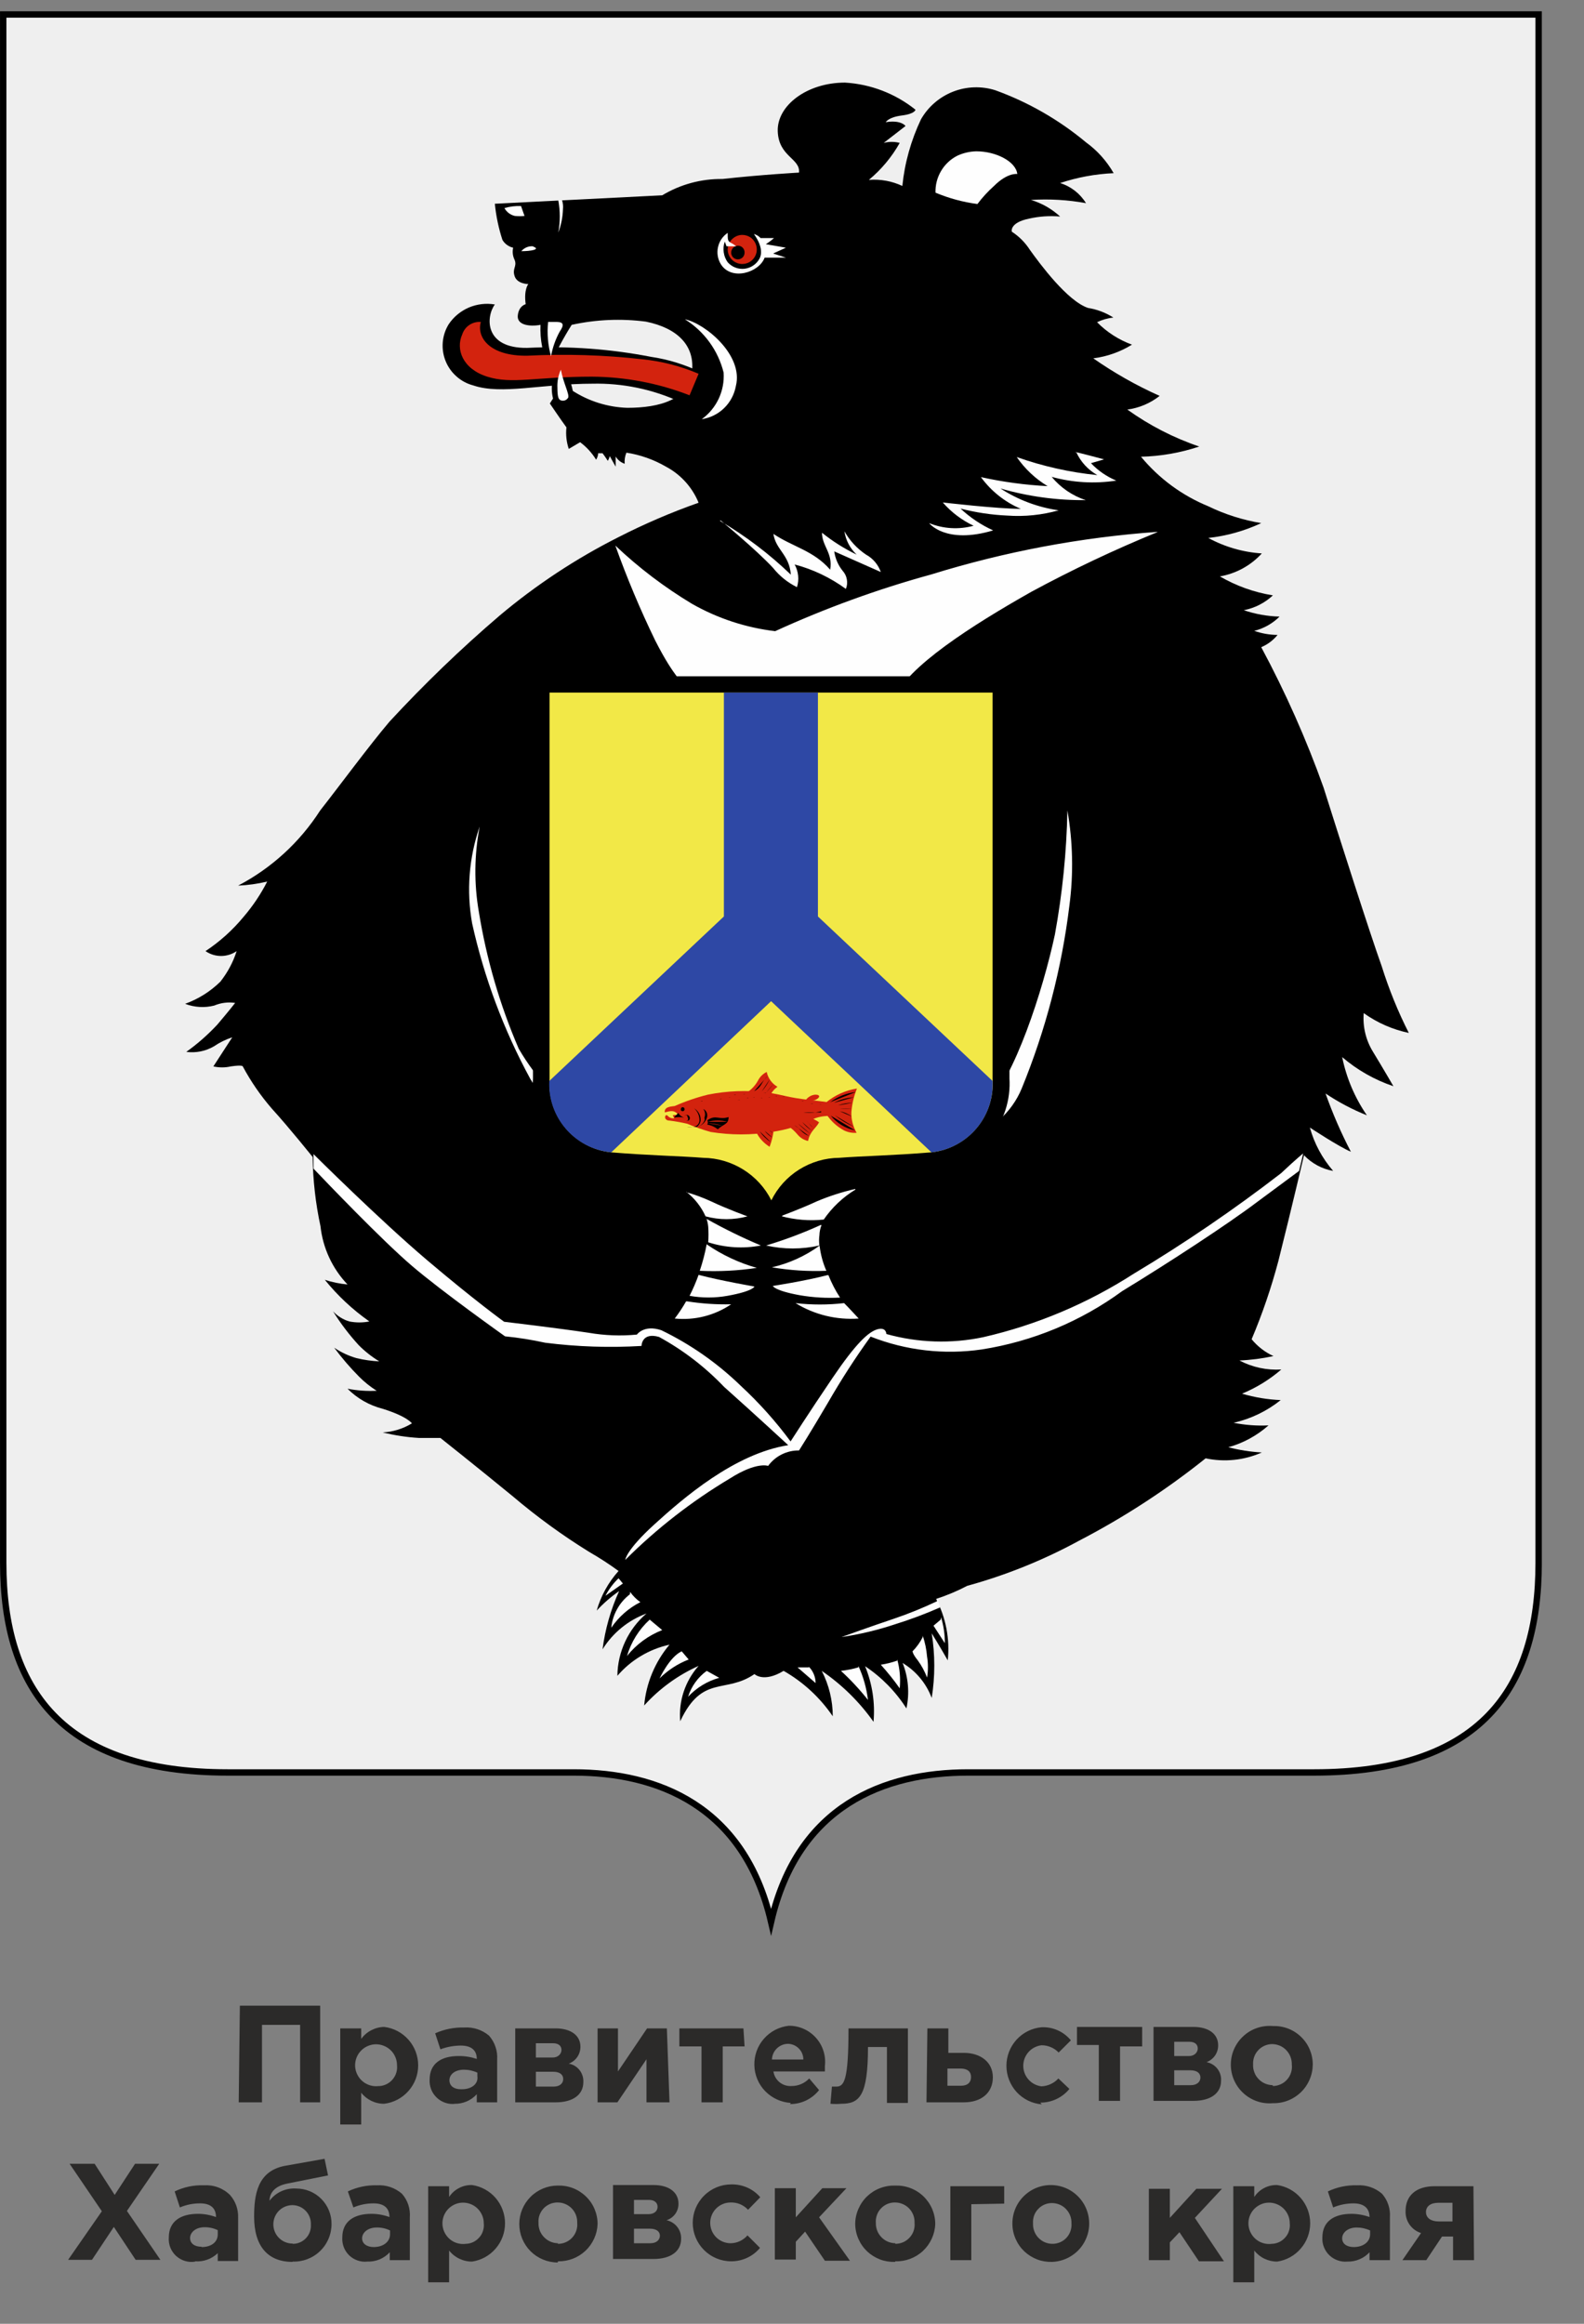
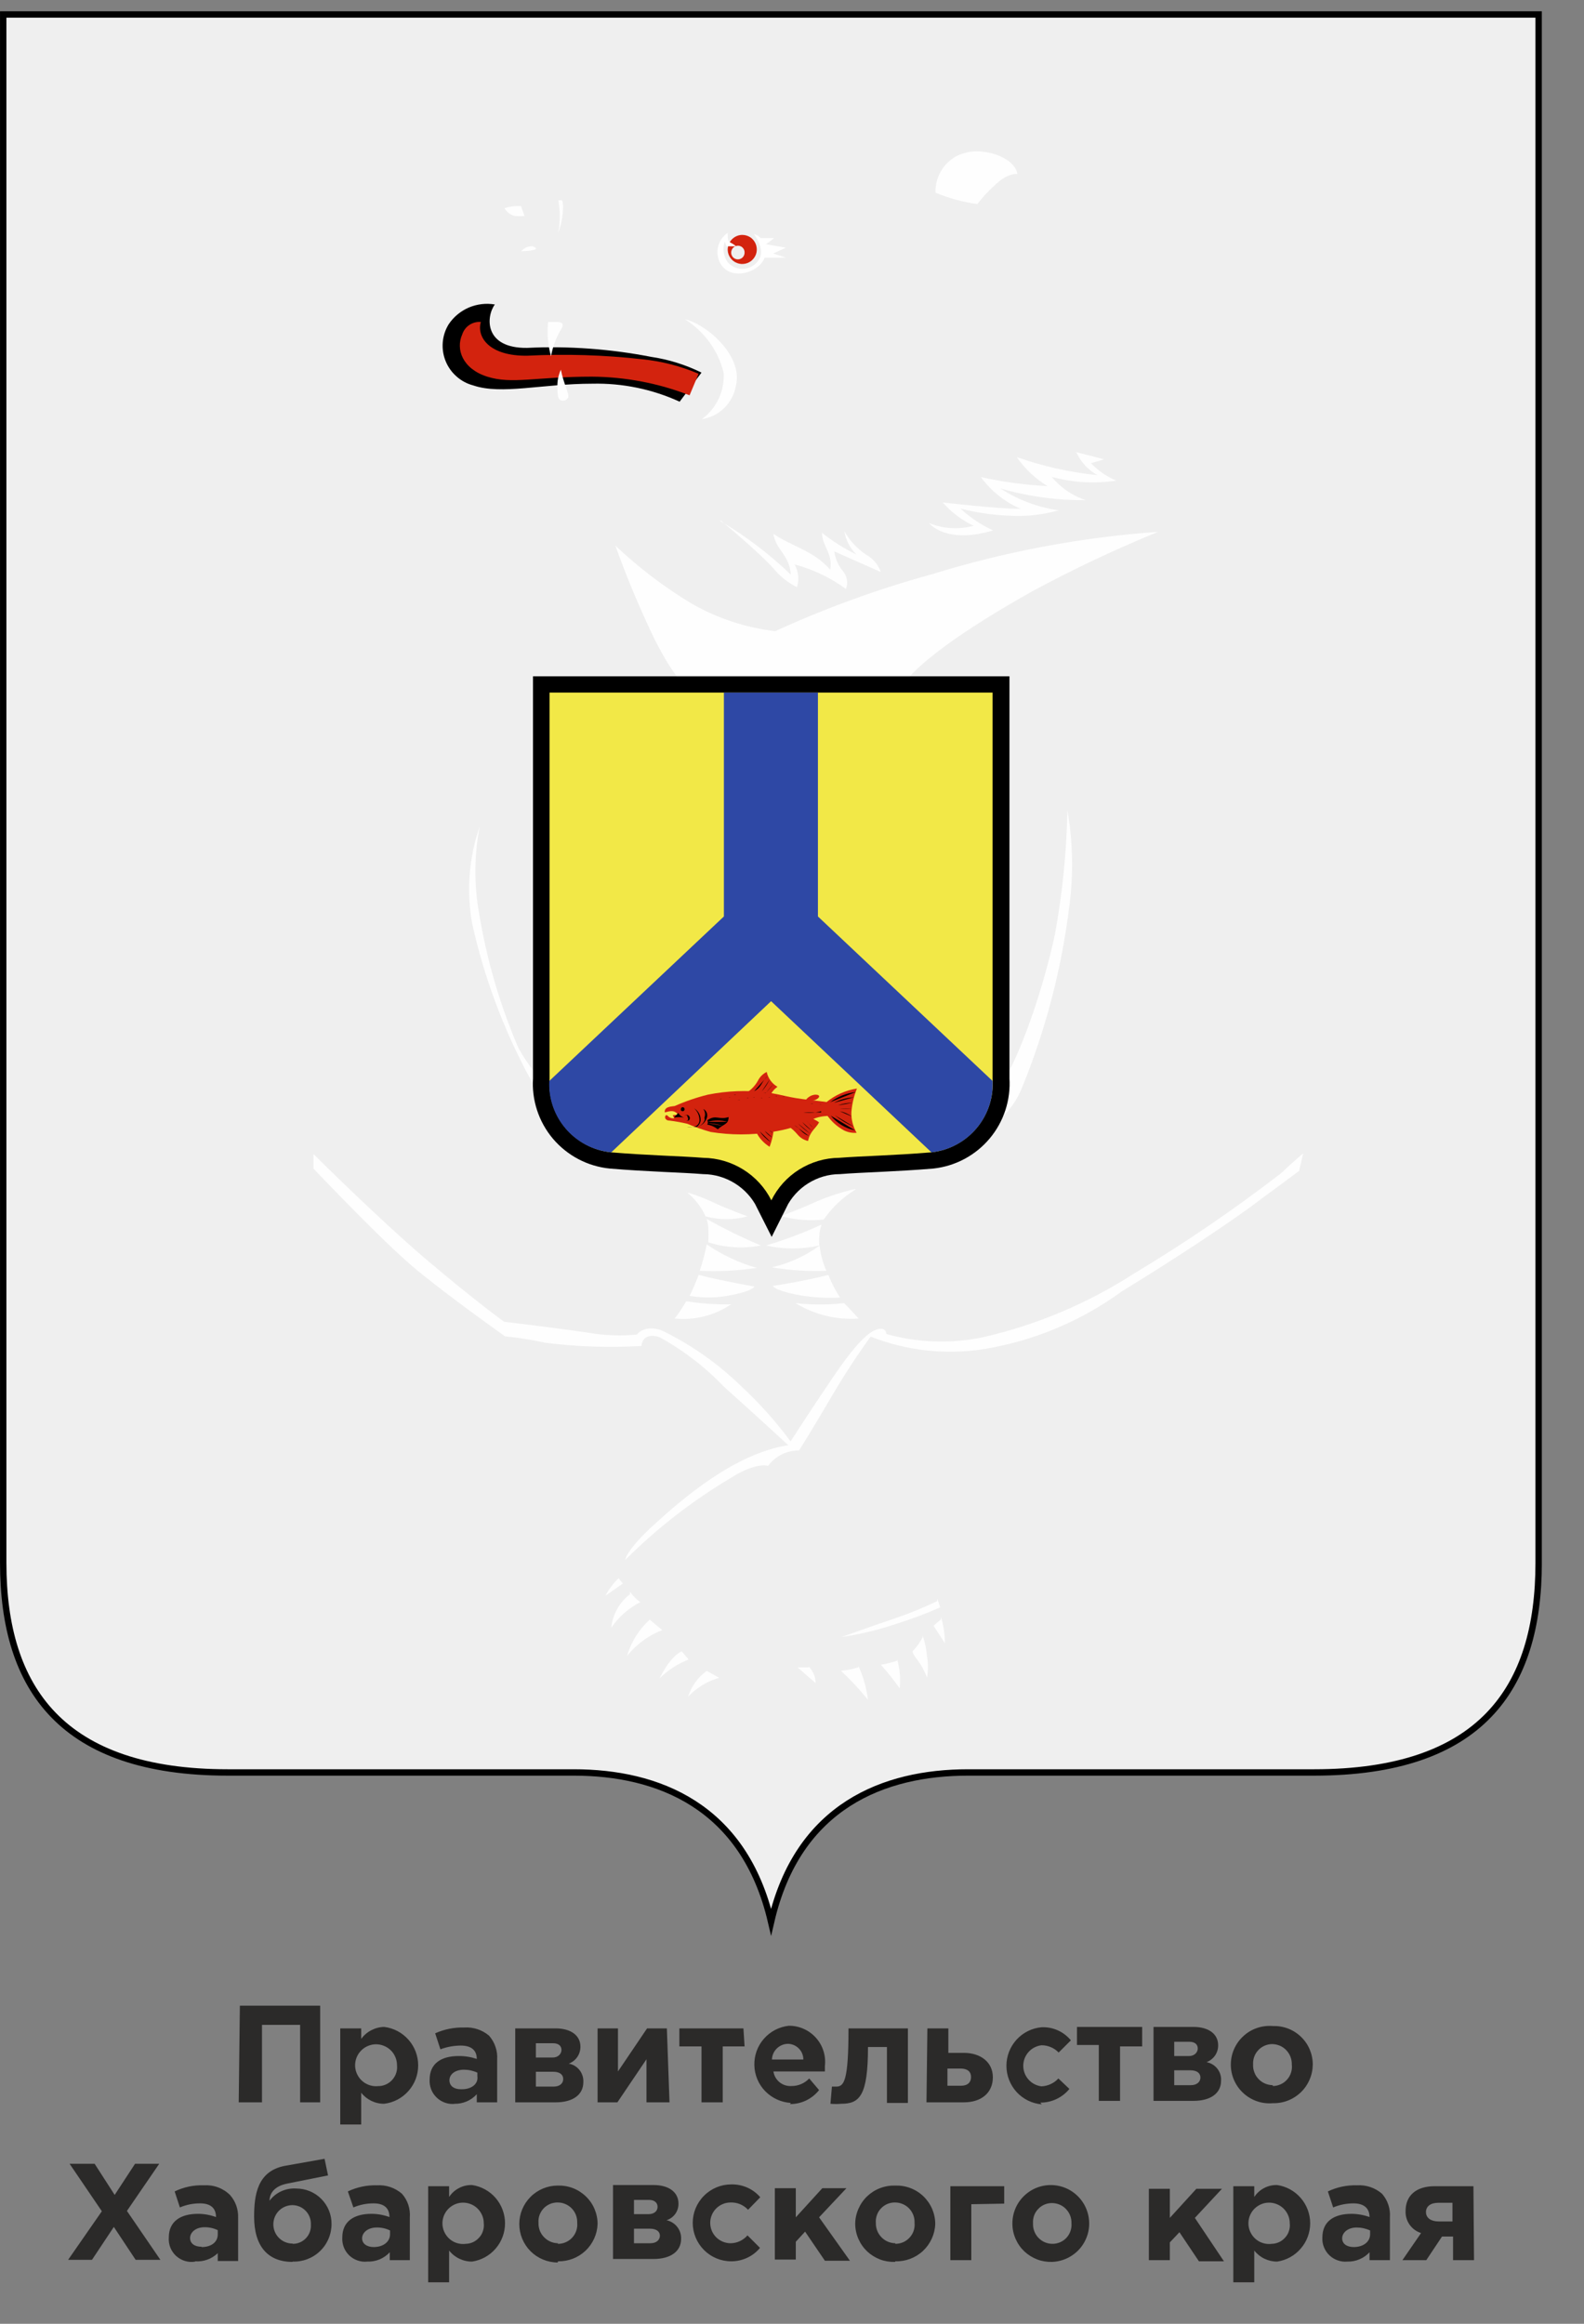
<svg xmlns="http://www.w3.org/2000/svg" width="30" height="44" viewBox="0 0 30 44" fill="none">
  <rect x="0" y="0" width="30" height="44" fill="#808080" stroke="none" />
  <g clip-path="url(#clip0_728_1304)">
    <path d="M29.141 0.274V29.592C29.141 31.984 28.038 33.561 24.885 33.561H18.33C16.753 33.561 15.111 34.184 14.604 36.389C14.091 34.184 12.448 33.561 10.871 33.561H4.317C1.18 33.561 0.061 31.984 0.061 29.592V0.274H29.141Z" fill="#EFEFEF" />
    <path d="M29.141 0.274V29.592C29.141 31.984 28.038 33.561 24.885 33.561H18.33C16.753 33.561 15.111 34.184 14.604 36.389C14.091 34.184 12.448 33.561 10.871 33.561H4.317C1.18 33.561 0.061 31.984 0.061 29.592V0.274H29.141Z" stroke="black" stroke-width="0.121" stroke-miterlimit="22.93" />
-     <path d="M10.474 7.546C10.446 7.433 10.443 7.315 10.466 7.2C10.489 7.086 10.537 6.978 10.607 6.884C10.729 7.034 10.812 7.212 10.849 7.402C11.158 7.6 11.514 7.71 11.88 7.722C12.503 7.722 13.038 7.562 13.104 7.055C13.17 6.548 12.834 6.212 12.233 6.09C11.764 6.029 11.289 6.049 10.827 6.151C10.664 6.41 10.521 6.681 10.397 6.961C10.279 6.708 10.224 6.43 10.237 6.151C10.017 6.19 9.785 6.151 9.807 5.969C9.829 5.787 9.956 5.76 9.956 5.76C9.918 5.479 10.006 5.379 10.006 5.379C10.006 5.379 9.796 5.379 9.747 5.23C9.697 5.082 9.796 5.048 9.747 4.922C9.711 4.85 9.701 4.768 9.719 4.69C9.677 4.681 9.637 4.663 9.602 4.637C9.566 4.612 9.537 4.579 9.515 4.541C9.443 4.319 9.395 4.09 9.372 3.858L12.542 3.698C12.886 3.491 13.281 3.384 13.683 3.389C14.438 3.306 15.133 3.268 15.133 3.268C15.16 2.998 14.747 2.97 14.73 2.485C14.714 2 15.281 1.564 16.004 1.564C16.491 1.593 16.957 1.772 17.338 2.077C17.338 2.077 17.338 2.154 17.079 2.187C16.82 2.22 16.776 2.314 16.776 2.314C17.068 2.265 17.15 2.386 17.15 2.386L16.737 2.706C16.836 2.68 16.941 2.68 17.04 2.706C16.89 2.973 16.692 3.21 16.456 3.406C16.674 3.389 16.892 3.428 17.09 3.521C17.134 3.084 17.254 2.657 17.443 2.259C17.579 2.021 17.793 1.837 18.049 1.736C18.304 1.636 18.586 1.626 18.848 1.708C19.474 1.934 20.056 2.268 20.568 2.695C20.782 2.85 20.96 3.049 21.092 3.279C20.747 3.294 20.406 3.357 20.078 3.466C20.282 3.529 20.456 3.665 20.568 3.847C20.225 3.784 19.875 3.764 19.526 3.786C19.732 3.847 19.92 3.955 20.078 4.1C19.882 4.083 19.685 4.096 19.493 4.139C19.113 4.216 19.163 4.387 19.163 4.387C19.299 4.475 19.416 4.592 19.504 4.729C19.697 4.999 20.215 5.699 20.607 5.831C20.778 5.858 20.941 5.92 21.087 6.013C20.979 6.024 20.875 6.054 20.778 6.101C20.964 6.29 21.19 6.435 21.439 6.526C21.216 6.664 20.966 6.752 20.706 6.785C21.102 7.061 21.523 7.3 21.963 7.496C21.786 7.636 21.575 7.725 21.351 7.755C21.768 8.054 22.227 8.29 22.713 8.455C22.357 8.574 21.985 8.639 21.61 8.648C21.951 9.061 22.389 9.383 22.884 9.586C23.201 9.74 23.539 9.847 23.887 9.905C23.57 10.053 23.231 10.148 22.884 10.186C23.197 10.356 23.543 10.456 23.898 10.479C23.689 10.708 23.41 10.861 23.104 10.914C23.414 11.095 23.754 11.216 24.108 11.273C23.954 11.417 23.763 11.514 23.556 11.554C23.775 11.628 24.003 11.669 24.234 11.675C24.102 11.806 23.936 11.9 23.755 11.945C23.896 11.995 24.046 12.021 24.196 12.022C24.114 12.124 24.008 12.203 23.887 12.254C24.346 13.109 24.741 13.997 25.067 14.911C25.37 15.87 25.943 17.667 26.169 18.296C26.305 18.73 26.476 19.153 26.682 19.558C26.375 19.494 26.084 19.366 25.828 19.183C25.807 19.436 25.867 19.689 25.998 19.906C26.219 20.269 26.39 20.567 26.39 20.567C26.034 20.447 25.705 20.26 25.42 20.016C25.5 20.411 25.66 20.786 25.888 21.118C25.613 21.008 25.351 20.87 25.105 20.705C25.239 21.083 25.399 21.452 25.585 21.808C25.359 21.714 24.808 21.35 24.808 21.35C24.892 21.653 25.043 21.933 25.249 22.171C25.038 22.134 24.845 22.029 24.697 21.874C24.697 21.874 24.471 22.844 24.212 23.875C24.078 24.38 23.909 24.876 23.705 25.358C23.817 25.494 23.958 25.604 24.119 25.677C23.906 25.723 23.691 25.751 23.474 25.76C23.718 25.889 23.992 25.948 24.267 25.931C24.045 26.122 23.794 26.277 23.523 26.389C23.762 26.459 24.008 26.5 24.256 26.51C23.995 26.719 23.69 26.866 23.363 26.94C23.581 26.983 23.803 27 24.025 26.989C23.806 27.183 23.546 27.325 23.264 27.403C23.472 27.457 23.684 27.49 23.898 27.502C23.564 27.65 23.192 27.689 22.834 27.613C22.088 28.21 21.285 28.732 20.436 29.173C19.766 29.538 19.055 29.825 18.319 30.027C18.13 30.126 17.932 30.209 17.729 30.275C17.916 30.633 17.992 31.037 17.95 31.438C17.79 31.157 17.646 30.926 17.646 30.926C17.711 31.331 17.711 31.744 17.646 32.15C17.542 31.873 17.348 31.64 17.095 31.488C17.204 31.761 17.229 32.061 17.167 32.348C16.964 32.03 16.698 31.758 16.384 31.549C16.521 31.882 16.576 32.243 16.544 32.602C16.277 32.224 15.945 31.898 15.563 31.637C15.7 31.903 15.772 32.198 15.772 32.497C15.531 32.143 15.213 31.849 14.841 31.637C14.46 31.868 14.289 31.698 14.289 31.698C13.738 32.078 13.302 31.698 12.883 32.591C12.867 32.401 12.889 32.211 12.949 32.031C13.009 31.851 13.105 31.685 13.231 31.543C12.839 31.719 12.488 31.974 12.2 32.293C12.238 31.869 12.406 31.467 12.68 31.141C12.296 31.226 11.949 31.432 11.693 31.731C11.695 31.506 11.746 31.285 11.841 31.081C11.936 30.878 12.073 30.697 12.244 30.551C11.899 30.678 11.606 30.917 11.412 31.229C11.461 30.848 11.567 30.476 11.726 30.126C11.572 30.234 11.429 30.358 11.301 30.496C11.38 30.218 11.522 29.961 11.715 29.746C11.538 29.616 11.354 29.497 11.164 29.388C10.652 29.072 10.166 28.718 9.708 28.329C9.036 27.778 8.341 27.227 8.341 27.227C8.341 27.227 8.258 27.227 7.933 27.227C7.702 27.213 7.473 27.178 7.249 27.122C7.444 27.112 7.634 27.053 7.801 26.951C7.801 26.951 7.723 26.824 7.249 26.675C6.997 26.611 6.766 26.48 6.582 26.295C6.764 26.33 6.949 26.343 7.134 26.334C7.014 26.258 6.903 26.169 6.803 26.069C6.632 25.897 6.473 25.712 6.329 25.518C6.459 25.606 6.602 25.673 6.753 25.716C6.894 25.75 7.038 25.77 7.183 25.777C7.041 25.69 6.909 25.587 6.792 25.468C6.611 25.27 6.448 25.056 6.307 24.828C6.39 24.919 6.497 24.986 6.615 25.021C6.741 25.046 6.87 25.046 6.996 25.021C6.679 24.799 6.396 24.534 6.152 24.233C6.292 24.278 6.436 24.308 6.582 24.321C6.295 24.02 6.115 23.633 6.07 23.219C5.977 22.787 5.927 22.348 5.921 21.907C5.921 21.907 5.48 21.355 5.149 20.992C4.936 20.746 4.751 20.478 4.598 20.192C4.598 20.192 4.598 20.159 4.372 20.192C4.263 20.217 4.15 20.217 4.041 20.192L4.399 19.641C4.276 19.681 4.159 19.739 4.052 19.812C3.894 19.904 3.71 19.941 3.528 19.917C3.74 19.766 3.935 19.594 4.113 19.404C4.311 19.172 4.454 18.99 4.454 18.99C4.32 18.97 4.183 18.987 4.057 19.04C3.875 19.086 3.682 19.075 3.506 19.007C3.756 18.917 3.983 18.774 4.173 18.588C4.31 18.415 4.415 18.219 4.482 18.009C4.395 18.069 4.292 18.101 4.187 18.101C4.082 18.101 3.979 18.069 3.892 18.009C4.164 17.829 4.407 17.61 4.614 17.359C4.789 17.155 4.939 16.931 5.061 16.692C4.88 16.735 4.695 16.761 4.51 16.769C5.142 16.438 5.678 15.947 6.064 15.346C6.428 14.883 6.996 14.112 7.376 13.665C8.033 12.954 8.73 12.282 9.466 11.653C10.156 11.073 10.91 10.576 11.715 10.17C12.205 9.92 12.711 9.702 13.231 9.519C13.111 9.226 12.893 8.985 12.613 8.836C12.382 8.702 12.128 8.612 11.864 8.571C11.836 8.637 11.825 8.709 11.831 8.781C11.759 8.757 11.698 8.708 11.66 8.643V8.836L11.549 8.637C11.54 8.668 11.528 8.698 11.511 8.726C11.467 8.654 11.412 8.582 11.412 8.582H11.329C11.327 8.625 11.314 8.667 11.29 8.704C11.211 8.575 11.108 8.463 10.987 8.373L10.772 8.5C10.728 8.368 10.713 8.229 10.728 8.092C10.629 7.959 10.414 7.64 10.414 7.64L10.474 7.546Z" fill="black" />
    <path d="M27.244 42.062C27.101 42.062 27.007 41.995 27.007 41.885C27.007 41.775 27.096 41.709 27.239 41.709H27.509V42.062H27.244ZM27.906 41.395H27.173C26.809 41.395 26.621 41.582 26.621 41.863C26.617 41.955 26.643 42.047 26.696 42.122C26.749 42.198 26.826 42.254 26.914 42.282L26.561 42.795H27.013L27.311 42.348H27.52V42.795H27.917L27.906 41.395ZM25.64 42.547C25.508 42.547 25.42 42.486 25.42 42.381C25.42 42.277 25.524 42.177 25.695 42.177C25.783 42.177 25.869 42.196 25.949 42.233V42.304C25.949 42.447 25.822 42.547 25.64 42.547ZM25.519 42.822C25.597 42.824 25.675 42.81 25.747 42.779C25.82 42.749 25.885 42.703 25.938 42.646V42.795H26.324V41.984C26.33 41.904 26.32 41.823 26.294 41.746C26.269 41.669 26.228 41.599 26.175 41.538C26.044 41.424 25.874 41.367 25.701 41.378C25.51 41.372 25.321 41.412 25.149 41.494L25.249 41.797C25.371 41.746 25.502 41.72 25.635 41.72C25.833 41.72 25.938 41.813 25.938 41.979C25.828 41.939 25.713 41.919 25.596 41.918C25.265 41.918 25.045 42.062 25.045 42.365C25.041 42.427 25.051 42.49 25.074 42.548C25.097 42.606 25.132 42.659 25.177 42.702C25.222 42.745 25.276 42.779 25.335 42.799C25.394 42.82 25.457 42.828 25.519 42.822ZM24.085 42.486C24.007 42.496 23.927 42.482 23.856 42.446C23.786 42.409 23.728 42.352 23.691 42.282C23.653 42.212 23.638 42.132 23.647 42.053C23.656 41.974 23.689 41.9 23.741 41.84C23.793 41.781 23.863 41.738 23.939 41.718C24.016 41.699 24.098 41.703 24.172 41.731C24.246 41.758 24.311 41.808 24.356 41.873C24.402 41.938 24.427 42.015 24.427 42.095C24.433 42.143 24.428 42.192 24.413 42.239C24.399 42.286 24.375 42.329 24.342 42.365C24.31 42.402 24.271 42.432 24.227 42.453C24.182 42.474 24.134 42.485 24.085 42.486ZM23.358 43.214H23.755V42.613C23.807 42.679 23.873 42.732 23.948 42.768C24.024 42.804 24.107 42.823 24.19 42.822C24.364 42.796 24.522 42.709 24.636 42.575C24.751 42.443 24.814 42.273 24.814 42.097C24.814 41.922 24.751 41.752 24.636 41.619C24.522 41.486 24.364 41.399 24.19 41.373C24.104 41.37 24.019 41.389 23.943 41.429C23.867 41.468 23.802 41.527 23.755 41.599V41.395H23.358V43.214ZM21.759 42.795H22.156V42.459L22.338 42.266L22.707 42.817H23.181L22.63 41.995L23.143 41.444H22.658L22.156 41.995V41.444H21.759V42.795ZM19.929 42.486C19.879 42.485 19.831 42.475 19.785 42.455C19.74 42.435 19.699 42.406 19.665 42.37C19.631 42.334 19.605 42.292 19.588 42.245C19.57 42.199 19.563 42.15 19.565 42.1C19.561 42.05 19.568 42 19.584 41.953C19.601 41.906 19.627 41.863 19.662 41.827C19.696 41.79 19.737 41.762 19.783 41.742C19.829 41.723 19.879 41.713 19.929 41.714C19.978 41.715 20.027 41.726 20.072 41.745C20.118 41.765 20.159 41.794 20.192 41.83C20.226 41.866 20.253 41.909 20.27 41.955C20.287 42.001 20.295 42.051 20.293 42.1C20.297 42.15 20.29 42.2 20.273 42.247C20.257 42.294 20.23 42.337 20.196 42.374C20.162 42.41 20.12 42.439 20.074 42.458C20.028 42.477 19.979 42.487 19.929 42.486ZM19.929 42.828C20.072 42.822 20.21 42.775 20.326 42.691C20.443 42.608 20.532 42.491 20.582 42.357C20.633 42.224 20.642 42.078 20.61 41.938C20.578 41.798 20.506 41.671 20.402 41.573C20.298 41.474 20.168 41.408 20.026 41.384C19.886 41.359 19.74 41.377 19.609 41.434C19.478 41.492 19.367 41.587 19.289 41.707C19.212 41.827 19.172 41.968 19.174 42.111C19.175 42.208 19.196 42.304 19.235 42.393C19.274 42.482 19.33 42.562 19.4 42.629C19.471 42.695 19.554 42.747 19.645 42.782C19.735 42.816 19.832 42.831 19.929 42.828ZM19.019 41.725V41.395H17.999V42.795H18.396V41.736L19.019 41.725ZM16.957 42.475C16.908 42.474 16.859 42.464 16.813 42.444C16.767 42.424 16.726 42.395 16.692 42.359C16.658 42.324 16.631 42.281 16.613 42.235C16.595 42.188 16.587 42.139 16.588 42.089C16.584 42.039 16.591 41.989 16.608 41.942C16.624 41.895 16.65 41.852 16.685 41.816C16.719 41.779 16.76 41.751 16.806 41.731C16.852 41.712 16.902 41.702 16.952 41.703C17.002 41.703 17.051 41.713 17.097 41.733C17.143 41.752 17.185 41.781 17.219 41.817C17.254 41.853 17.28 41.896 17.298 41.943C17.316 41.989 17.323 42.039 17.321 42.089C17.326 42.14 17.32 42.191 17.304 42.239C17.288 42.287 17.261 42.331 17.227 42.368C17.193 42.406 17.151 42.435 17.105 42.456C17.058 42.476 17.008 42.486 16.957 42.486V42.475ZM16.957 42.817C17.151 42.823 17.339 42.752 17.481 42.62C17.622 42.487 17.706 42.305 17.713 42.111C17.713 42.013 17.693 41.916 17.655 41.826C17.616 41.736 17.56 41.655 17.49 41.587C17.419 41.519 17.336 41.466 17.244 41.431C17.153 41.396 17.055 41.38 16.957 41.383C16.859 41.38 16.762 41.396 16.67 41.431C16.578 41.465 16.494 41.519 16.423 41.586C16.352 41.654 16.296 41.736 16.257 41.826C16.218 41.916 16.197 42.013 16.197 42.111C16.198 42.208 16.219 42.304 16.258 42.393C16.297 42.482 16.353 42.562 16.423 42.629C16.494 42.695 16.577 42.747 16.668 42.782C16.758 42.816 16.855 42.831 16.952 42.828L16.957 42.817ZM14.675 42.784H15.072V42.447L15.248 42.255L15.623 42.806H16.097L15.513 41.984L16.031 41.433H15.574L15.072 41.984V41.433H14.675V42.784ZM13.843 42.817C13.948 42.818 14.052 42.796 14.147 42.752C14.242 42.709 14.327 42.644 14.394 42.563L14.157 42.326C14.117 42.372 14.068 42.409 14.013 42.435C13.958 42.461 13.898 42.474 13.837 42.475C13.735 42.475 13.637 42.434 13.564 42.362C13.492 42.29 13.451 42.191 13.451 42.089C13.451 41.987 13.492 41.889 13.564 41.816C13.637 41.744 13.735 41.703 13.837 41.703C13.899 41.701 13.96 41.712 14.018 41.736C14.075 41.76 14.126 41.796 14.168 41.841L14.399 41.604C14.331 41.525 14.247 41.462 14.151 41.42C14.056 41.379 13.952 41.358 13.848 41.361C13.655 41.361 13.47 41.438 13.334 41.575C13.197 41.711 13.12 41.896 13.12 42.089C13.12 42.282 13.197 42.467 13.334 42.604C13.47 42.74 13.655 42.817 13.848 42.817H13.843ZM12.007 42.475V42.199H12.305C12.442 42.199 12.498 42.26 12.498 42.332C12.498 42.403 12.442 42.475 12.316 42.475H12.007ZM12.007 41.924V41.654H12.288C12.404 41.654 12.454 41.714 12.454 41.786C12.454 41.858 12.398 41.924 12.283 41.924H12.007ZM11.61 41.373V42.773H12.376C12.701 42.773 12.9 42.629 12.9 42.392C12.903 42.31 12.877 42.23 12.827 42.166C12.776 42.101 12.704 42.056 12.624 42.039C12.691 42.018 12.748 41.976 12.789 41.92C12.83 41.863 12.851 41.795 12.85 41.725C12.85 41.505 12.663 41.373 12.382 41.373H11.61ZM10.568 42.475C10.518 42.474 10.469 42.464 10.424 42.444C10.378 42.424 10.337 42.395 10.303 42.359C10.268 42.324 10.241 42.281 10.223 42.235C10.206 42.188 10.197 42.139 10.199 42.089C10.195 42.039 10.201 41.989 10.218 41.942C10.235 41.895 10.261 41.852 10.295 41.816C10.329 41.779 10.371 41.751 10.417 41.731C10.463 41.712 10.513 41.702 10.563 41.703C10.613 41.703 10.662 41.713 10.708 41.733C10.754 41.752 10.795 41.781 10.83 41.817C10.864 41.853 10.891 41.896 10.909 41.943C10.926 41.989 10.934 42.039 10.932 42.089C10.937 42.14 10.931 42.191 10.914 42.24C10.897 42.288 10.871 42.333 10.836 42.37C10.801 42.408 10.759 42.437 10.712 42.457C10.665 42.477 10.614 42.487 10.563 42.486L10.568 42.475ZM10.568 42.817C10.761 42.821 10.947 42.75 11.088 42.618C11.228 42.486 11.311 42.304 11.318 42.111C11.318 42.013 11.298 41.916 11.26 41.826C11.222 41.736 11.166 41.655 11.095 41.587C11.024 41.519 10.941 41.466 10.85 41.431C10.758 41.396 10.66 41.38 10.563 41.383C10.37 41.383 10.184 41.46 10.048 41.597C9.912 41.733 9.835 41.918 9.835 42.111C9.835 42.304 9.912 42.489 10.048 42.626C10.184 42.762 10.37 42.839 10.563 42.839L10.568 42.817ZM8.821 42.486C8.742 42.496 8.662 42.482 8.591 42.446C8.521 42.409 8.463 42.352 8.426 42.282C8.388 42.212 8.373 42.132 8.382 42.053C8.391 41.974 8.424 41.9 8.476 41.84C8.528 41.781 8.598 41.738 8.674 41.718C8.751 41.699 8.832 41.703 8.907 41.731C8.981 41.758 9.046 41.808 9.091 41.873C9.137 41.938 9.162 42.015 9.162 42.095C9.168 42.143 9.163 42.192 9.148 42.239C9.134 42.286 9.11 42.329 9.077 42.365C9.045 42.402 9.006 42.432 8.962 42.453C8.917 42.474 8.869 42.485 8.821 42.486ZM8.109 43.214H8.506V42.613C8.558 42.679 8.624 42.732 8.7 42.768C8.775 42.804 8.858 42.823 8.942 42.822C9.115 42.796 9.274 42.709 9.388 42.575C9.502 42.443 9.565 42.273 9.565 42.097C9.565 41.922 9.502 41.752 9.388 41.619C9.274 41.486 9.115 41.399 8.942 41.373C8.856 41.37 8.771 41.389 8.695 41.429C8.618 41.468 8.553 41.527 8.506 41.599V41.395H8.109V43.214ZM7.078 42.547C6.952 42.547 6.858 42.486 6.858 42.381C6.858 42.277 6.963 42.177 7.134 42.177C7.221 42.175 7.308 42.194 7.387 42.233V42.304C7.387 42.447 7.26 42.547 7.078 42.547ZM6.957 42.822C7.036 42.825 7.115 42.811 7.189 42.781C7.262 42.75 7.328 42.704 7.382 42.646V42.795H7.762V41.984C7.768 41.904 7.758 41.823 7.733 41.746C7.707 41.669 7.667 41.599 7.613 41.538C7.482 41.424 7.312 41.367 7.139 41.378C6.949 41.372 6.76 41.412 6.588 41.494L6.693 41.797C6.815 41.745 6.946 41.719 7.078 41.72C7.277 41.72 7.376 41.813 7.376 41.979C7.267 41.939 7.151 41.918 7.034 41.918C6.704 41.918 6.483 42.062 6.483 42.365C6.479 42.427 6.488 42.49 6.511 42.549C6.533 42.608 6.568 42.66 6.613 42.704C6.659 42.748 6.713 42.781 6.772 42.801C6.832 42.822 6.895 42.829 6.957 42.822ZM5.54 42.822C5.636 42.826 5.732 42.81 5.821 42.776C5.91 42.742 5.992 42.691 6.061 42.624C6.13 42.558 6.185 42.478 6.222 42.39C6.26 42.302 6.279 42.207 6.279 42.111C6.28 42.023 6.263 41.936 6.23 41.854C6.197 41.773 6.148 41.699 6.086 41.636C6.024 41.573 5.95 41.524 5.869 41.49C5.787 41.456 5.7 41.439 5.612 41.439C5.515 41.432 5.418 41.45 5.329 41.49C5.24 41.53 5.163 41.592 5.105 41.67C5.105 41.538 5.188 41.395 5.441 41.345L6.213 41.191L6.147 40.876L5.397 41.009C4.873 41.108 4.813 41.56 4.813 41.973C4.813 42.53 5.072 42.828 5.54 42.828V42.822ZM5.54 42.481C5.444 42.481 5.351 42.442 5.283 42.374C5.215 42.306 5.177 42.213 5.177 42.117C5.177 42.02 5.215 41.928 5.283 41.859C5.351 41.791 5.444 41.753 5.54 41.753C5.588 41.754 5.634 41.764 5.678 41.783C5.721 41.802 5.76 41.83 5.792 41.864C5.825 41.898 5.85 41.939 5.866 41.983C5.883 42.028 5.89 42.075 5.888 42.122C5.891 42.169 5.884 42.216 5.868 42.26C5.852 42.304 5.828 42.344 5.796 42.378C5.764 42.412 5.725 42.44 5.682 42.458C5.639 42.477 5.593 42.486 5.546 42.486L5.54 42.481ZM3.815 42.541C3.688 42.541 3.6 42.481 3.6 42.376C3.6 42.271 3.705 42.172 3.87 42.172C3.958 42.17 4.045 42.189 4.124 42.227V42.299C4.129 42.447 4.008 42.547 3.82 42.547L3.815 42.541ZM3.694 42.817C3.772 42.823 3.851 42.813 3.925 42.786C4 42.76 4.067 42.717 4.124 42.663V42.811H4.51V41.984C4.514 41.828 4.459 41.676 4.355 41.56C4.29 41.496 4.212 41.447 4.127 41.416C4.041 41.384 3.95 41.372 3.859 41.378C3.669 41.371 3.479 41.411 3.308 41.494L3.407 41.797C3.529 41.745 3.66 41.719 3.793 41.72C3.991 41.72 4.091 41.813 4.091 41.979C3.981 41.939 3.865 41.918 3.749 41.918C3.418 41.918 3.197 42.062 3.197 42.365C3.192 42.43 3.202 42.496 3.226 42.557C3.25 42.617 3.288 42.672 3.336 42.716C3.385 42.76 3.443 42.793 3.505 42.811C3.568 42.83 3.635 42.834 3.699 42.822L3.694 42.817ZM1.29 42.789H1.742L2.156 42.166L2.569 42.789H3.038L2.404 41.863L3.016 40.97H2.558L2.172 41.56L1.792 40.97H1.318L1.929 41.869L1.29 42.789ZM24.102 39.482C24.052 39.481 24.002 39.47 23.956 39.45C23.91 39.43 23.869 39.401 23.835 39.364C23.8 39.328 23.773 39.285 23.756 39.237C23.738 39.19 23.73 39.14 23.733 39.09C23.73 39.041 23.737 38.991 23.754 38.944C23.771 38.897 23.797 38.855 23.831 38.819C23.865 38.782 23.906 38.754 23.952 38.734C23.998 38.714 24.047 38.704 24.096 38.704C24.146 38.705 24.195 38.716 24.241 38.735C24.287 38.755 24.328 38.784 24.362 38.82C24.396 38.856 24.423 38.898 24.441 38.945C24.459 38.991 24.467 39.041 24.466 39.09C24.472 39.141 24.468 39.193 24.452 39.242C24.437 39.291 24.412 39.336 24.378 39.374C24.344 39.413 24.303 39.444 24.256 39.465C24.209 39.486 24.159 39.498 24.108 39.498L24.102 39.482ZM24.102 39.823C24.2 39.826 24.298 39.81 24.39 39.774C24.482 39.739 24.566 39.685 24.637 39.617C24.708 39.549 24.764 39.467 24.803 39.376C24.842 39.286 24.862 39.189 24.863 39.09C24.863 38.992 24.843 38.895 24.805 38.805C24.767 38.715 24.711 38.634 24.64 38.566C24.57 38.498 24.486 38.445 24.395 38.41C24.303 38.375 24.205 38.359 24.108 38.362C24.006 38.354 23.904 38.366 23.808 38.399C23.712 38.431 23.623 38.484 23.549 38.553C23.474 38.621 23.414 38.705 23.373 38.798C23.332 38.891 23.311 38.991 23.311 39.093C23.311 39.195 23.332 39.295 23.373 39.388C23.414 39.481 23.474 39.565 23.549 39.633C23.623 39.702 23.712 39.754 23.808 39.787C23.904 39.82 24.006 39.832 24.108 39.823H24.102ZM22.239 39.482V39.2H22.542C22.68 39.2 22.735 39.261 22.735 39.338C22.735 39.415 22.674 39.482 22.553 39.482H22.239ZM22.239 38.93V38.66H22.525C22.641 38.66 22.685 38.721 22.685 38.787C22.685 38.853 22.63 38.93 22.52 38.93H22.239ZM21.847 38.379V39.779H22.603C22.928 39.779 23.126 39.636 23.126 39.399C23.132 39.316 23.107 39.235 23.056 39.17C23.005 39.105 22.932 39.061 22.851 39.046C22.916 39.022 22.972 38.978 23.012 38.921C23.051 38.864 23.072 38.796 23.071 38.726C23.071 38.511 22.889 38.379 22.603 38.379H21.847ZM21.632 38.379H20.397V38.721H20.811V39.779H21.213V38.748H21.632V38.379ZM19.703 39.812C19.808 39.813 19.912 39.79 20.008 39.745C20.103 39.7 20.187 39.635 20.254 39.553L20.045 39.355C20.004 39.4 19.955 39.436 19.9 39.461C19.845 39.487 19.785 39.501 19.725 39.504C19.63 39.492 19.542 39.447 19.479 39.375C19.415 39.303 19.38 39.211 19.38 39.115C19.38 39.019 19.415 38.927 19.479 38.855C19.542 38.783 19.63 38.738 19.725 38.726C19.786 38.726 19.846 38.738 19.902 38.762C19.958 38.785 20.008 38.82 20.05 38.864L20.282 38.633C20.215 38.552 20.131 38.487 20.035 38.444C19.939 38.401 19.835 38.381 19.73 38.385C19.548 38.4 19.377 38.484 19.253 38.62C19.13 38.755 19.061 38.931 19.061 39.115C19.061 39.298 19.13 39.475 19.253 39.611C19.377 39.746 19.548 39.83 19.73 39.845L19.703 39.812ZM18.192 39.167C18.325 39.167 18.391 39.228 18.391 39.327C18.391 39.426 18.33 39.493 18.198 39.493H17.944V39.167H18.192ZM17.547 39.807H18.253C18.589 39.807 18.804 39.625 18.804 39.333C18.804 39.041 18.567 38.87 18.253 38.87H17.961V38.407H17.564L17.547 39.807ZM16.07 38.407C16.07 39.399 15.987 39.509 15.838 39.509H15.756L15.728 39.834C15.796 39.84 15.864 39.84 15.932 39.834C16.279 39.834 16.439 39.686 16.439 38.759H16.798V39.818H17.195V38.407H16.07ZM14.62 38.996C14.623 38.917 14.656 38.843 14.712 38.787C14.769 38.732 14.844 38.7 14.923 38.699C15.001 38.7 15.075 38.732 15.13 38.788C15.185 38.843 15.215 38.918 15.215 38.996H14.62ZM14.962 39.84C15.068 39.84 15.172 39.817 15.268 39.771C15.363 39.725 15.447 39.658 15.513 39.575L15.326 39.355C15.283 39.401 15.23 39.437 15.172 39.462C15.115 39.486 15.052 39.499 14.989 39.498C14.908 39.503 14.828 39.478 14.765 39.427C14.702 39.376 14.66 39.303 14.648 39.222H15.623C15.623 39.184 15.623 39.151 15.623 39.118C15.634 39.022 15.625 38.924 15.595 38.832C15.566 38.74 15.517 38.656 15.453 38.584C15.388 38.512 15.309 38.454 15.22 38.415C15.132 38.376 15.036 38.356 14.94 38.357C14.757 38.377 14.588 38.465 14.467 38.604C14.346 38.742 14.282 38.921 14.287 39.105C14.291 39.289 14.365 39.465 14.493 39.596C14.622 39.728 14.795 39.807 14.978 39.818L14.962 39.84ZM14.08 38.407H12.867V38.748H13.286V39.807H13.688V38.748H14.102L14.08 38.407ZM12.63 38.407H12.255L11.704 39.222V38.407H11.318V39.807H11.693L12.244 38.991V39.807H12.68L12.63 38.407ZM10.149 39.509V39.228H10.474C10.612 39.228 10.667 39.289 10.667 39.366C10.667 39.443 10.607 39.509 10.485 39.509H10.149ZM10.149 38.958V38.688H10.474C10.59 38.688 10.634 38.748 10.634 38.815C10.634 38.881 10.579 38.958 10.469 38.958H10.149ZM9.758 38.407V39.807H10.524C10.849 39.807 11.048 39.663 11.048 39.426C11.053 39.344 11.028 39.263 10.977 39.197C10.926 39.132 10.853 39.088 10.772 39.074C10.837 39.05 10.894 39.006 10.933 38.949C10.973 38.892 10.993 38.823 10.993 38.754C10.993 38.539 10.811 38.407 10.524 38.407H9.758ZM8.727 39.559C8.6 39.559 8.512 39.498 8.512 39.388C8.512 39.278 8.617 39.189 8.787 39.189C8.875 39.189 8.961 39.208 9.041 39.245V39.311C9.063 39.454 8.936 39.559 8.749 39.559H8.727ZM8.606 39.834C8.685 39.837 8.764 39.821 8.838 39.79C8.911 39.759 8.977 39.712 9.03 39.653V39.807H9.416V38.996C9.421 38.915 9.411 38.833 9.384 38.755C9.358 38.677 9.316 38.606 9.262 38.544C9.131 38.434 8.963 38.379 8.793 38.39C8.603 38.385 8.415 38.422 8.242 38.5L8.341 38.803C8.464 38.757 8.595 38.733 8.727 38.732C8.925 38.732 9.03 38.82 9.03 38.985C8.92 38.948 8.804 38.929 8.688 38.93C8.352 38.93 8.137 39.074 8.137 39.377C8.133 39.441 8.144 39.505 8.167 39.564C8.191 39.624 8.228 39.677 8.275 39.721C8.322 39.765 8.377 39.797 8.438 39.817C8.499 39.837 8.564 39.843 8.628 39.834H8.606ZM7.178 39.498C7.098 39.509 7.016 39.496 6.944 39.459C6.871 39.423 6.812 39.365 6.774 39.294C6.735 39.223 6.719 39.142 6.728 39.061C6.737 38.981 6.77 38.905 6.824 38.844C6.877 38.783 6.947 38.74 7.026 38.72C7.104 38.7 7.187 38.705 7.263 38.734C7.338 38.762 7.404 38.813 7.45 38.88C7.495 38.947 7.52 39.026 7.519 39.107C7.529 39.201 7.5 39.295 7.44 39.368C7.38 39.442 7.294 39.488 7.2 39.498H7.178ZM6.444 40.226H6.841V39.625C6.893 39.691 6.96 39.744 7.035 39.78C7.11 39.816 7.193 39.835 7.277 39.834C7.455 39.812 7.618 39.726 7.736 39.592C7.855 39.458 7.92 39.286 7.92 39.107C7.92 38.928 7.855 38.755 7.736 38.621C7.618 38.487 7.455 38.401 7.277 38.379C7.192 38.38 7.108 38.402 7.033 38.441C6.957 38.48 6.892 38.536 6.841 38.605V38.407H6.444V40.226ZM4.521 39.807H4.962V38.34H5.684V39.807H6.064V37.977H4.543L4.521 39.807Z" fill="#2B2A29" />
    <path d="M9.372 5.765C9.201 5.997 9.168 6.598 9.984 6.587C10.771 6.549 11.559 6.607 12.332 6.757C12.664 6.806 12.986 6.907 13.286 7.055L12.872 7.606C12.354 7.369 11.789 7.252 11.219 7.265C10.276 7.265 9.499 7.48 8.964 7.298C8.846 7.267 8.737 7.209 8.646 7.128C8.554 7.047 8.483 6.946 8.438 6.833C8.393 6.72 8.375 6.598 8.386 6.476C8.397 6.355 8.436 6.238 8.501 6.135C8.595 5.996 8.728 5.888 8.882 5.822C9.037 5.757 9.206 5.737 9.372 5.765Z" fill="black" />
    <path d="M9.989 6.735C10.714 6.699 11.44 6.721 12.161 6.802C12.53 6.839 12.89 6.932 13.231 7.077L13.06 7.485C12.469 7.255 11.841 7.136 11.208 7.132C10.155 7.132 9.697 7.281 9.228 7.132C8.76 6.984 8.628 6.614 8.754 6.333C8.778 6.259 8.825 6.196 8.889 6.153C8.954 6.11 9.03 6.09 9.107 6.096C9.024 6.383 9.267 6.746 9.989 6.735Z" fill="#D3230E" />
    <path d="M13.385 31.637C13.218 31.758 13.094 31.93 13.032 32.127C13.192 31.956 13.396 31.831 13.622 31.769L13.385 31.637ZM15.32 31.571H15.105L15.447 31.868C15.446 31.753 15.401 31.642 15.32 31.56V31.571ZM16.257 31.571C16.149 31.603 16.039 31.625 15.927 31.637C16.112 31.807 16.283 31.991 16.439 32.188C16.412 31.965 16.351 31.748 16.257 31.543V31.571ZM16.991 31.444C16.89 31.479 16.787 31.505 16.682 31.521C16.81 31.663 16.93 31.812 17.04 31.968C17.058 31.782 17.042 31.595 16.991 31.416V31.444ZM12.911 31.267C12.68 31.372 12.492 31.78 12.492 31.78C12.649 31.624 12.837 31.502 13.043 31.422L12.911 31.267ZM17.476 30.997C17.426 31.097 17.361 31.188 17.283 31.267C17.283 31.267 17.283 31.317 17.382 31.438C17.455 31.538 17.514 31.648 17.558 31.764C17.58 31.632 17.58 31.498 17.558 31.367C17.547 31.232 17.519 31.098 17.476 30.97V30.997ZM12.305 30.667C12.101 30.853 11.953 31.091 11.875 31.356C12.05 31.136 12.28 30.967 12.542 30.865L12.305 30.667ZM17.817 30.667L17.68 30.782L17.895 31.113C17.896 30.947 17.871 30.782 17.823 30.622L17.817 30.667ZM17.746 30.319C17.481 30.445 17.208 30.556 16.93 30.65C16.516 30.788 15.938 30.997 15.938 30.997C16.282 30.946 16.622 30.865 16.952 30.755C17.243 30.664 17.528 30.558 17.806 30.435C17.792 30.381 17.773 30.327 17.751 30.275L17.746 30.319ZM11.93 30.187C11.831 30.263 11.748 30.358 11.688 30.468C11.627 30.576 11.589 30.697 11.577 30.821C11.717 30.615 11.907 30.448 12.128 30.336C12.053 30.283 11.988 30.218 11.935 30.143L11.93 30.187ZM11.715 29.884C11.615 29.98 11.531 30.091 11.467 30.215L11.797 29.983L11.715 29.884ZM15.987 24.674C15.681 24.709 15.373 24.709 15.067 24.674C15.425 24.894 15.843 24.996 16.263 24.966C16.186 24.884 16.092 24.779 15.987 24.674ZM12.994 24.641C12.93 24.754 12.858 24.863 12.779 24.966C13.156 25.004 13.534 24.909 13.848 24.696C13.57 24.703 13.291 24.684 13.016 24.641H12.994ZM15.668 24.145C15.248 24.255 14.637 24.349 14.637 24.349C14.637 24.349 14.664 24.437 15.149 24.525C15.4 24.568 15.656 24.583 15.91 24.569C15.822 24.436 15.749 24.293 15.69 24.145H15.668ZM13.231 24.139C13.182 24.275 13.125 24.408 13.06 24.536C13.297 24.578 13.54 24.578 13.777 24.536C14.267 24.448 14.289 24.36 14.289 24.36C14.289 24.36 13.65 24.25 13.231 24.139ZM15.519 23.588C15.25 23.783 14.944 23.922 14.62 23.996C14.96 24.054 15.306 24.076 15.651 24.062C15.586 23.915 15.544 23.759 15.524 23.599L15.519 23.588ZM13.385 23.555C13.353 23.727 13.309 23.896 13.253 24.062C13.614 24.079 13.976 24.061 14.333 24.007C13.997 23.912 13.679 23.763 13.391 23.566L13.385 23.555ZM15.552 23.191C15.214 23.345 14.866 23.476 14.51 23.583C14.842 23.658 15.187 23.658 15.519 23.583C15.51 23.518 15.51 23.454 15.519 23.39C15.521 23.325 15.534 23.262 15.557 23.202L15.552 23.191ZM13.38 23.07C13.396 23.12 13.408 23.172 13.413 23.224C13.42 23.323 13.42 23.423 13.413 23.522C13.735 23.626 14.078 23.647 14.411 23.583C14.059 23.435 13.717 23.267 13.385 23.081L13.38 23.07ZM12.994 22.563C13.153 22.687 13.28 22.848 13.363 23.031C13.623 23.102 13.897 23.102 14.157 23.031C14.157 23.031 13.788 22.899 13.473 22.75C13.32 22.679 13.162 22.62 12.999 22.574L12.994 22.563ZM16.197 22.513C15.95 22.569 15.708 22.647 15.475 22.745C15.155 22.893 14.791 23.026 14.791 23.026C15.055 23.098 15.329 23.12 15.601 23.092C15.759 22.862 15.964 22.668 16.202 22.524L16.197 22.513ZM5.937 21.852C5.937 21.852 5.937 21.967 5.937 22.127C6.169 22.37 7.233 23.483 7.801 23.968C8.368 24.454 9.565 25.303 9.565 25.303C9.82 25.328 10.075 25.369 10.326 25.424C10.931 25.501 11.541 25.521 12.15 25.485C12.15 25.485 12.15 25.22 12.481 25.314C12.939 25.564 13.355 25.884 13.716 26.262C14.267 26.753 14.929 27.364 14.929 27.364C13.909 27.524 12.933 28.373 12.393 28.864C11.853 29.355 11.842 29.536 11.842 29.536C12.437 28.942 13.104 28.424 13.826 27.993C14.328 27.673 14.548 27.756 14.548 27.756C14.615 27.664 14.703 27.59 14.805 27.539C14.907 27.488 15.019 27.462 15.133 27.464C15.133 27.464 15.331 27.155 15.684 26.554C15.931 26.125 16.199 25.709 16.489 25.308C17.158 25.572 17.884 25.655 18.595 25.551C19.556 25.4 20.467 25.022 21.252 24.448C22.156 23.897 23.259 23.175 23.799 22.767L24.604 22.171L24.681 21.84C24.681 21.84 24.56 21.934 24.262 22.215C23.37 22.903 22.439 23.538 21.473 24.117C20.599 24.68 19.635 25.087 18.622 25.319C18.015 25.447 17.385 25.426 16.787 25.259C16.787 25.259 16.787 25.121 16.616 25.17C16.445 25.22 16.208 25.44 15.767 26.091C15.326 26.741 14.973 27.293 14.973 27.293C14.692 26.913 14.377 26.561 14.03 26.24C13.588 25.811 13.08 25.455 12.525 25.187C12.194 25.077 12.062 25.27 12.062 25.27C11.759 25.299 11.453 25.288 11.152 25.236C10.568 25.148 9.548 25.027 9.548 25.027C9.548 25.027 8.997 24.63 8.093 23.864C7.189 23.098 5.937 21.852 5.937 21.852ZM9.085 15.65C8.881 16.239 8.832 16.871 8.942 17.485C9.17 18.514 9.541 19.504 10.044 20.429C10.24 20.744 10.453 21.048 10.684 21.339L10.414 20.65C10.188 20.408 9.99 20.142 9.824 19.856C9.466 19.027 9.213 18.156 9.069 17.265C8.976 16.73 8.982 16.183 9.085 15.65ZM20.216 15.341C20.201 16.131 20.121 16.918 19.979 17.695C19.753 18.753 19.212 20.418 18.677 20.925C18.143 21.433 18.281 21.548 18.281 21.548C18.519 21.485 18.739 21.367 18.925 21.205C19.11 21.042 19.256 20.839 19.35 20.611C19.805 19.501 20.109 18.335 20.254 17.144C20.333 16.546 20.32 15.94 20.216 15.346V15.341ZM21.919 10.071C20.467 10.175 19.032 10.445 17.641 10.876C16.627 11.154 15.637 11.514 14.681 11.951C14.126 11.885 13.59 11.709 13.104 11.432C12.582 11.118 12.096 10.749 11.654 10.33C11.873 10.942 12.125 11.542 12.409 12.127C12.806 12.904 12.895 12.816 13.071 13.229H16.93C17.189 12.623 18.391 11.851 19.532 11.206C20.307 10.787 21.104 10.41 21.919 10.076V10.071ZM13.65 9.856C13.65 9.856 14.322 10.407 14.642 10.754C14.764 10.907 14.919 11.031 15.094 11.118C15.116 11.047 15.124 10.973 15.116 10.899C15.108 10.825 15.086 10.753 15.05 10.688C15.399 10.78 15.729 10.938 16.02 11.151C16.044 11.094 16.05 11.032 16.039 10.972C16.029 10.911 16.001 10.855 15.96 10.809C15.874 10.703 15.819 10.575 15.8 10.44L16.682 10.831C16.632 10.69 16.532 10.572 16.401 10.501C16.232 10.387 16.092 10.236 15.993 10.06C16.018 10.229 16.099 10.384 16.224 10.501C15.99 10.389 15.77 10.25 15.568 10.087C15.568 10.341 15.778 10.473 15.723 10.787C15.408 10.424 15.017 10.357 14.648 10.109C14.692 10.412 14.951 10.501 14.978 10.881C14.572 10.49 14.12 10.147 13.633 9.861L13.65 9.856ZM20.381 8.555C20.464 8.741 20.605 8.896 20.783 8.996C20.262 8.944 19.75 8.829 19.256 8.654C19.41 8.877 19.609 9.065 19.841 9.205C19.416 9.183 18.994 9.126 18.578 9.034C18.771 9.299 19.032 9.507 19.334 9.635C18.892 9.635 17.856 9.514 17.856 9.514C18.018 9.7 18.217 9.85 18.44 9.955C18.161 10.031 17.865 10.014 17.597 9.905C17.597 9.905 17.906 10.313 18.81 10.043C18.583 9.94 18.374 9.8 18.192 9.63C18.481 9.704 18.777 9.749 19.074 9.762C19.403 9.786 19.733 9.752 20.05 9.663C19.657 9.606 19.281 9.465 18.948 9.249C19.473 9.401 20.017 9.475 20.563 9.47C20.311 9.387 20.087 9.234 19.918 9.029C20.316 9.139 20.733 9.163 21.142 9.1C20.961 9.025 20.797 8.912 20.662 8.77L20.91 8.698C20.91 8.698 20.398 8.56 20.364 8.56L20.381 8.555ZM10.623 7C10.574 7.107 10.551 7.224 10.557 7.342C10.557 7.535 10.585 7.562 10.618 7.579C10.644 7.589 10.672 7.59 10.699 7.581C10.725 7.572 10.747 7.553 10.761 7.529C10.789 7.469 10.662 7.232 10.623 7ZM10.552 6.096H10.381C10.358 6.314 10.377 6.535 10.436 6.746C10.465 6.582 10.521 6.424 10.601 6.278C10.684 6.157 10.678 6.101 10.552 6.096ZM12.972 6.046C13.338 6.274 13.601 6.636 13.705 7.055C13.716 7.225 13.684 7.395 13.612 7.549C13.539 7.704 13.429 7.837 13.291 7.937C13.451 7.913 13.599 7.84 13.715 7.727C13.831 7.614 13.908 7.468 13.937 7.309C14.085 6.724 13.352 6.123 12.972 6.046ZM10.066 4.663C10.03 4.664 9.993 4.672 9.96 4.689C9.927 4.705 9.897 4.728 9.873 4.756C10.055 4.756 10.232 4.723 10.111 4.674C10.097 4.665 10.082 4.661 10.066 4.663ZM9.868 3.902C9.762 3.897 9.656 3.91 9.554 3.94C9.574 3.978 9.603 4.01 9.637 4.036C9.671 4.062 9.711 4.08 9.752 4.089C9.813 4.095 9.874 4.095 9.934 4.089L9.868 3.902ZM10.645 3.792H10.574C10.611 3.994 10.611 4.201 10.574 4.404C10.627 4.262 10.657 4.113 10.662 3.962C10.668 3.905 10.663 3.847 10.645 3.792ZM18.49 2.865C18.366 2.868 18.244 2.896 18.132 2.948C18.003 3.013 17.896 3.114 17.823 3.238C17.75 3.362 17.713 3.504 17.718 3.648C17.972 3.755 18.239 3.827 18.512 3.863C18.605 3.739 18.71 3.625 18.826 3.521C19.085 3.262 19.267 3.295 19.267 3.295C19.24 3.058 18.865 2.865 18.49 2.865Z" fill="#FEFEFE" />
    <path d="M13.975 4.652C13.992 4.652 14.009 4.655 14.025 4.662C14.041 4.668 14.055 4.678 14.067 4.691C14.079 4.703 14.088 4.718 14.094 4.734C14.1 4.75 14.103 4.767 14.102 4.784C14.102 4.818 14.088 4.85 14.065 4.874C14.041 4.897 14.009 4.911 13.975 4.911C13.941 4.911 13.909 4.897 13.885 4.874C13.862 4.85 13.848 4.818 13.848 4.784C13.848 4.75 13.861 4.717 13.885 4.692C13.909 4.668 13.941 4.653 13.975 4.652ZM14.052 4.448C13.979 4.45 13.909 4.482 13.858 4.536C13.808 4.589 13.781 4.661 13.782 4.734C13.784 4.788 13.802 4.84 13.834 4.884C13.865 4.928 13.909 4.962 13.96 4.981C14.01 5 14.065 5.004 14.118 4.992C14.171 4.98 14.219 4.953 14.256 4.914C14.294 4.875 14.319 4.826 14.329 4.773C14.338 4.72 14.332 4.665 14.311 4.615C14.29 4.566 14.255 4.523 14.21 4.493C14.165 4.464 14.112 4.448 14.058 4.448H14.052Z" fill="#D3230E" />
    <path d="M13.782 4.409C13.689 4.472 13.623 4.568 13.599 4.678C13.574 4.787 13.592 4.902 13.65 4.999C13.848 5.324 14.377 5.164 14.482 4.878H14.885L14.642 4.8L14.885 4.69L14.504 4.624C14.559 4.589 14.61 4.551 14.659 4.508H14.405C14.371 4.471 14.327 4.444 14.278 4.431C14.278 4.431 14.493 4.701 14.383 4.9C14.354 4.952 14.314 4.996 14.264 5.029C14.215 5.062 14.159 5.082 14.1 5.089C14.041 5.095 13.981 5.088 13.926 5.066C13.871 5.045 13.821 5.01 13.782 4.966C13.742 4.91 13.716 4.845 13.707 4.777C13.697 4.709 13.704 4.639 13.727 4.574L13.76 4.663H13.942C13.905 4.633 13.864 4.607 13.821 4.585C13.782 4.552 13.782 4.525 13.782 4.409Z" fill="white" />
    <path fill-rule="evenodd" clip-rule="evenodd" d="M10.403 13.114V20.429C10.38 20.768 10.489 21.102 10.708 21.362C10.928 21.621 11.239 21.785 11.577 21.819C12.299 21.879 12.917 21.89 13.325 21.923C13.593 21.926 13.855 22.003 14.082 22.145C14.31 22.287 14.494 22.488 14.614 22.728C14.733 22.488 14.916 22.286 15.143 22.144C15.37 22.002 15.631 21.925 15.899 21.923C16.307 21.89 16.924 21.879 17.647 21.819C17.983 21.782 18.291 21.617 18.508 21.358C18.725 21.099 18.833 20.766 18.81 20.429V13.114H10.403Z" fill="black" />
    <path d="M10.403 13.114V20.429C10.38 20.768 10.489 21.102 10.708 21.362C10.928 21.621 11.239 21.785 11.577 21.819C12.299 21.879 12.917 21.89 13.325 21.923C13.593 21.926 13.855 22.003 14.082 22.145C14.31 22.287 14.494 22.488 14.614 22.728C14.733 22.488 14.916 22.286 15.143 22.144C15.37 22.002 15.631 21.925 15.899 21.923C16.307 21.89 16.924 21.879 17.647 21.819C17.983 21.782 18.291 21.617 18.508 21.358C18.725 21.099 18.833 20.766 18.81 20.429V13.114H10.403Z" stroke="black" stroke-width="0.617" stroke-miterlimit="22.93" />
    <path d="M18.799 13.114V20.429C18.822 20.765 18.715 21.098 18.499 21.357C18.283 21.615 17.976 21.781 17.641 21.819C16.919 21.879 16.301 21.89 15.893 21.923C15.626 21.925 15.364 22.002 15.137 22.144C14.91 22.286 14.727 22.488 14.609 22.728C14.489 22.488 14.305 22.287 14.077 22.145C13.849 22.003 13.587 21.926 13.319 21.923C12.911 21.89 12.294 21.879 11.571 21.819C11.236 21.782 10.927 21.617 10.71 21.358C10.493 21.099 10.385 20.766 10.408 20.429V13.114H18.799Z" fill="#F2E847" />
    <path d="M13.71 13.114V17.353L10.403 20.468C10.387 20.801 10.5 21.127 10.719 21.378C10.938 21.63 11.245 21.788 11.577 21.819L14.604 18.957L17.641 21.819C17.97 21.784 18.273 21.624 18.488 21.373C18.704 21.122 18.815 20.798 18.799 20.468L15.491 17.353V13.114H13.71Z" fill="#2E48A5" />
    <path d="M14.653 21.399C14.64 21.507 14.614 21.613 14.576 21.714C14.459 21.642 14.366 21.537 14.311 21.411L14.653 21.399ZM15.326 21.163C15.394 21.179 15.457 21.209 15.513 21.251C15.453 21.366 15.342 21.416 15.304 21.604C15.226 21.586 15.156 21.544 15.105 21.482C15.054 21.421 14.995 21.367 14.929 21.322L15.326 21.163ZM16.23 20.611C16.172 20.754 16.137 20.904 16.125 21.058C16.12 21.195 16.155 21.331 16.224 21.449C16.143 21.456 16.061 21.441 15.987 21.405C15.851 21.332 15.735 21.226 15.651 21.096C15.635 21.061 15.627 21.022 15.627 20.983C15.627 20.944 15.635 20.906 15.651 20.87C15.817 20.734 16.017 20.644 16.23 20.611ZM15.254 20.837C15.275 20.806 15.303 20.78 15.335 20.761C15.367 20.741 15.404 20.73 15.441 20.727C15.552 20.727 15.524 20.793 15.441 20.826C15.382 20.849 15.317 20.854 15.254 20.843V20.837ZM14.152 20.683C14.236 20.626 14.306 20.551 14.355 20.462C14.391 20.39 14.449 20.332 14.521 20.297C14.533 20.356 14.558 20.411 14.593 20.459C14.628 20.508 14.673 20.548 14.725 20.578C14.665 20.62 14.617 20.677 14.587 20.744C14.554 20.848 14.157 20.688 14.157 20.688L14.152 20.683Z" fill="#D3230E" />
    <path d="M12.779 20.942C12.982 20.852 13.192 20.78 13.407 20.727C13.77 20.654 14.142 20.64 14.51 20.683C14.885 20.738 14.879 20.777 15.37 20.832C15.86 20.887 15.921 20.903 15.921 21.041C15.921 21.179 15.673 21.08 15.425 21.179C15.171 21.309 14.897 21.395 14.614 21.433C14.231 21.495 13.84 21.495 13.457 21.433C13.307 21.39 13.159 21.339 13.016 21.278C12.905 21.252 12.793 21.232 12.68 21.218C12.591 21.218 12.58 21.14 12.613 21.118C12.646 21.096 12.652 21.184 12.773 21.174L12.74 21.118C12.778 21.108 12.818 21.108 12.856 21.118C12.773 21.008 12.696 21.036 12.591 21.063C12.58 20.964 12.68 20.953 12.779 20.942Z" fill="#D3230E" />
    <path fill-rule="evenodd" clip-rule="evenodd" d="M14.515 20.683C14.556 20.628 14.6 20.577 14.648 20.529L14.515 20.683ZM14.427 20.666C14.487 20.598 14.537 20.522 14.576 20.44L14.427 20.666ZM14.284 20.661C14.427 20.589 14.422 20.479 14.537 20.374L14.284 20.661ZM15.734 21.124C15.851 21.268 16.015 21.367 16.197 21.405L15.734 21.124ZM15.811 21.118C15.92 21.205 16.041 21.278 16.169 21.333L15.811 21.118ZM15.883 21.091L16.142 21.24L15.883 21.091ZM15.905 21.041C15.986 21.057 16.064 21.091 16.131 21.14L15.905 21.041ZM15.905 20.992C15.98 20.986 16.055 20.986 16.131 20.992H15.905ZM15.871 20.931C15.958 20.899 16.049 20.882 16.142 20.881L15.871 20.931ZM15.794 20.881C15.91 20.82 16.038 20.785 16.169 20.777L15.794 20.881ZM15.723 20.87C15.864 20.764 16.032 20.698 16.208 20.677L15.723 20.87ZM15.475 21.273L15.381 21.179L15.475 21.273ZM15.337 21.179L15.441 21.3L15.337 21.179ZM15.397 21.35C15.342 21.306 15.32 21.262 15.265 21.212L15.397 21.35ZM15.193 21.245C15.244 21.307 15.303 21.361 15.37 21.405L15.193 21.245ZM15.337 21.46C15.257 21.406 15.183 21.343 15.116 21.273L15.337 21.46ZM15.039 21.3C15.155 21.366 15.182 21.455 15.32 21.51L15.039 21.3ZM14.576 21.399C14.592 21.422 14.613 21.441 14.637 21.455L14.576 21.399ZM14.482 21.411C14.52 21.463 14.569 21.506 14.626 21.537L14.482 21.411ZM14.389 21.422C14.444 21.503 14.516 21.572 14.598 21.626L14.389 21.422ZM13.402 21.267C13.499 21.271 13.595 21.288 13.688 21.317L13.402 21.267ZM13.407 21.24C13.528 21.209 13.655 21.209 13.777 21.24H13.407ZM13.396 21.212C13.562 21.096 13.611 21.212 13.799 21.151C13.799 21.295 13.705 21.278 13.595 21.383C13.537 21.337 13.469 21.306 13.396 21.295C13.402 21.282 13.406 21.268 13.406 21.253C13.406 21.239 13.402 21.225 13.396 21.212ZM12.845 21.074C12.871 21.115 12.91 21.146 12.955 21.163C12.892 21.148 12.826 21.148 12.762 21.163" fill="black" />
    <path d="M13.027 21.163C13.03 21.17 13.032 21.179 13.032 21.187C13.032 21.196 13.03 21.204 13.027 21.212C13.02 21.216 13.012 21.218 13.005 21.218C12.997 21.218 12.989 21.216 12.983 21.212C12.993 21.218 13.004 21.221 13.016 21.221C13.027 21.221 13.039 21.218 13.049 21.212C13.059 21.201 13.065 21.186 13.065 21.171C13.065 21.155 13.059 21.141 13.049 21.129C13.043 21.123 13.036 21.119 13.029 21.115C13.021 21.112 13.013 21.11 13.005 21.11C12.996 21.11 12.988 21.112 12.981 21.115C12.973 21.119 12.966 21.123 12.961 21.129C13.01 21.096 13.016 21.124 13.027 21.163ZM15.552 21.063C15.458 21.063 15.215 21.063 15.215 21.063C15.328 21.078 15.442 21.071 15.552 21.041V21.063ZM13.347 21.201C13.337 21.234 13.319 21.264 13.293 21.287C13.268 21.311 13.237 21.327 13.203 21.333C13.238 21.306 13.261 21.267 13.269 21.223C13.273 21.176 13.264 21.129 13.242 21.087C13.221 21.046 13.188 21.011 13.148 20.986C13.181 21.016 13.207 21.053 13.224 21.094C13.241 21.134 13.249 21.179 13.247 21.223C13.244 21.253 13.229 21.282 13.207 21.303C13.185 21.324 13.156 21.337 13.126 21.339C13.088 21.346 13.049 21.346 13.01 21.339C13.052 21.343 13.095 21.343 13.137 21.339C13.189 21.342 13.24 21.329 13.284 21.302C13.327 21.274 13.361 21.233 13.38 21.184C13.388 21.168 13.393 21.151 13.395 21.132C13.396 21.114 13.394 21.096 13.389 21.078C13.383 21.061 13.374 21.044 13.362 21.03C13.35 21.017 13.335 21.005 13.319 20.997C13.337 21.02 13.348 21.048 13.352 21.077C13.356 21.106 13.352 21.135 13.341 21.163L13.347 21.201Z" fill="black" />
    <path d="M12.966 21.003C12.966 21.013 12.962 21.023 12.955 21.03C12.948 21.037 12.938 21.041 12.928 21.041C12.923 21.041 12.918 21.04 12.914 21.038C12.909 21.036 12.905 21.033 12.902 21.03C12.899 21.026 12.896 21.022 12.895 21.017C12.894 21.012 12.894 21.007 12.895 21.003C12.894 20.993 12.898 20.984 12.904 20.977C12.91 20.97 12.918 20.965 12.928 20.964C12.938 20.964 12.948 20.968 12.955 20.975C12.962 20.983 12.966 20.992 12.966 21.003Z" fill="black" />
-     <path d="M13.303 20.854C13.303 20.854 13.303 20.854 13.258 20.854C13.214 20.854 13.22 20.854 13.22 20.854C13.22 20.854 13.22 20.854 13.258 20.854C13.297 20.854 13.303 20.837 13.303 20.854Z" fill="black" />
    <path d="M13.661 20.81C13.661 20.81 13.661 20.81 13.622 20.81C13.584 20.81 13.578 20.81 13.578 20.81C13.578 20.81 13.578 20.81 13.622 20.81C13.666 20.81 13.661 20.793 13.661 20.81Z" fill="black" />
    <path d="M13.826 20.782C13.826 20.782 13.826 20.782 13.782 20.782C13.738 20.782 13.743 20.782 13.743 20.782C13.743 20.782 13.743 20.782 13.787 20.782C13.832 20.782 13.826 20.771 13.826 20.782Z" fill="black" />
    <path d="M13.931 20.733C13.931 20.733 13.931 20.733 13.887 20.733C13.931 20.733 13.931 20.716 13.931 20.733Z" fill="black" />
    <path d="M14.008 20.826C14.008 20.826 14.008 20.826 13.964 20.826C13.92 20.826 13.925 20.826 13.925 20.826C13.925 20.826 13.925 20.826 13.97 20.826C14.014 20.826 14.008 20.815 14.008 20.826Z" fill="black" />
    <path d="M14.174 20.788C14.174 20.788 14.174 20.788 14.129 20.788C14.085 20.788 14.091 20.788 14.091 20.788C14.091 20.788 14.091 20.788 14.129 20.788C14.168 20.788 14.174 20.777 14.174 20.788Z" fill="black" />
-     <path d="M14.107 20.716C14.107 20.716 14.107 20.716 14.063 20.716C14.019 20.716 14.025 20.716 14.025 20.716C14.025 20.716 14.025 20.716 14.063 20.716C14.102 20.716 14.107 20.705 14.107 20.716Z" fill="black" />
    <path d="M14.289 20.782C14.289 20.782 14.289 20.782 14.245 20.782C14.289 20.782 14.289 20.771 14.289 20.782Z" fill="black" />
    <path d="M14.438 20.793C14.438 20.793 14.438 20.793 14.394 20.793C14.35 20.793 14.355 20.793 14.355 20.793C14.355 20.793 14.355 20.793 14.394 20.793C14.433 20.793 14.438 20.782 14.438 20.793Z" fill="black" />
    <path d="M14.582 20.782C14.582 20.782 14.582 20.782 14.537 20.782C14.582 20.782 14.582 20.771 14.582 20.782Z" fill="black" />
    <path d="M14.714 20.76C14.714 20.76 14.714 20.76 14.67 20.76C14.714 20.76 14.714 20.749 14.714 20.76Z" fill="black" />
    <path d="M15.392 20.898C15.392 20.898 15.392 20.898 15.348 20.898C15.304 20.898 15.309 20.898 15.309 20.898C15.309 20.898 15.309 20.898 15.348 20.898C15.386 20.898 15.392 20.887 15.392 20.898Z" fill="black" />
    <path d="M15.546 20.914C15.546 20.914 15.546 20.914 15.502 20.914C15.458 20.914 15.463 20.914 15.463 20.914C15.463 20.914 15.463 20.914 15.508 20.914C15.552 20.914 15.546 20.903 15.546 20.914Z" fill="black" />
-     <path d="M15.215 20.848C15.215 20.848 15.215 20.848 15.171 20.848C15.127 20.848 15.133 20.848 15.133 20.848C15.133 20.848 15.133 20.848 15.171 20.848C15.21 20.848 15.215 20.837 15.215 20.848Z" fill="black" />
    <path d="M14.851 20.766C14.851 20.766 14.851 20.766 14.807 20.766C14.763 20.766 14.769 20.766 14.769 20.766C14.769 20.766 14.769 20.766 14.813 20.766C14.857 20.766 14.851 20.755 14.851 20.766Z" fill="black" />
    <path d="M14.504 20.699C14.504 20.699 14.504 20.699 14.46 20.699C14.504 20.699 14.504 20.688 14.504 20.699Z" fill="black" />
  </g>
  <defs>
    <clipPath id="clip0_728_1304">
      <rect width="29.201" height="43" fill="white" transform="translate(0 0.214)" />
    </clipPath>
  </defs>
</svg>